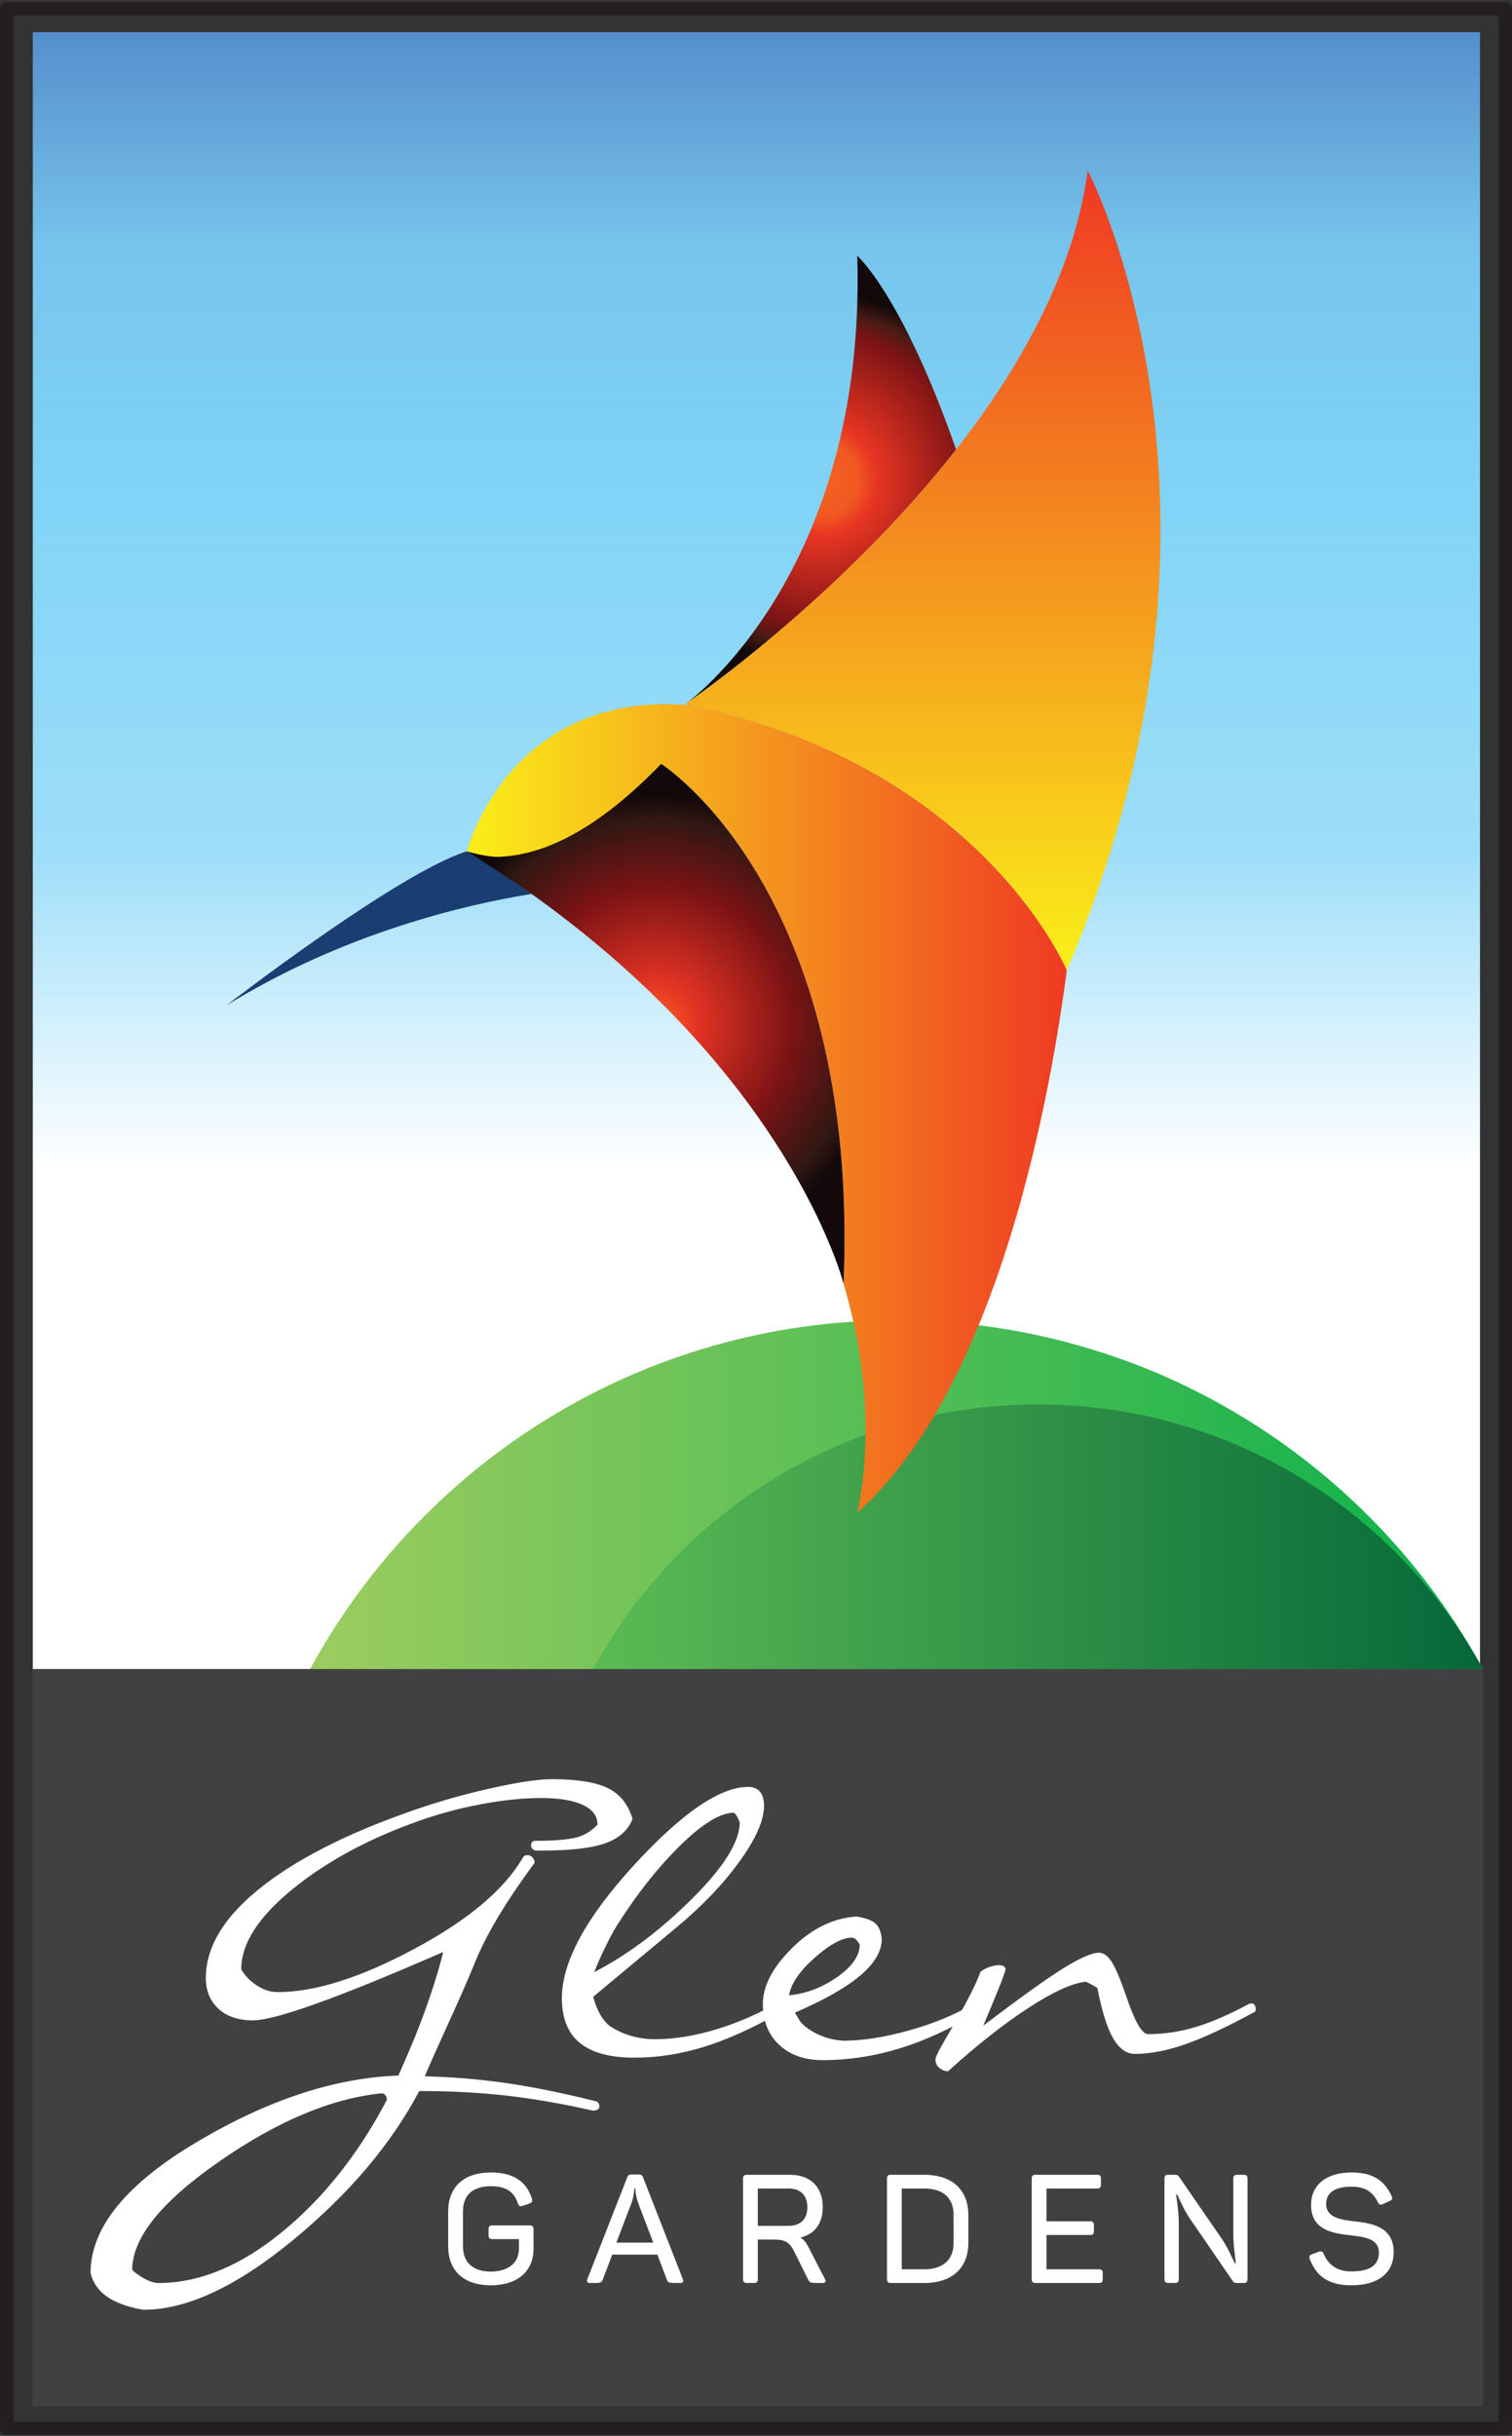
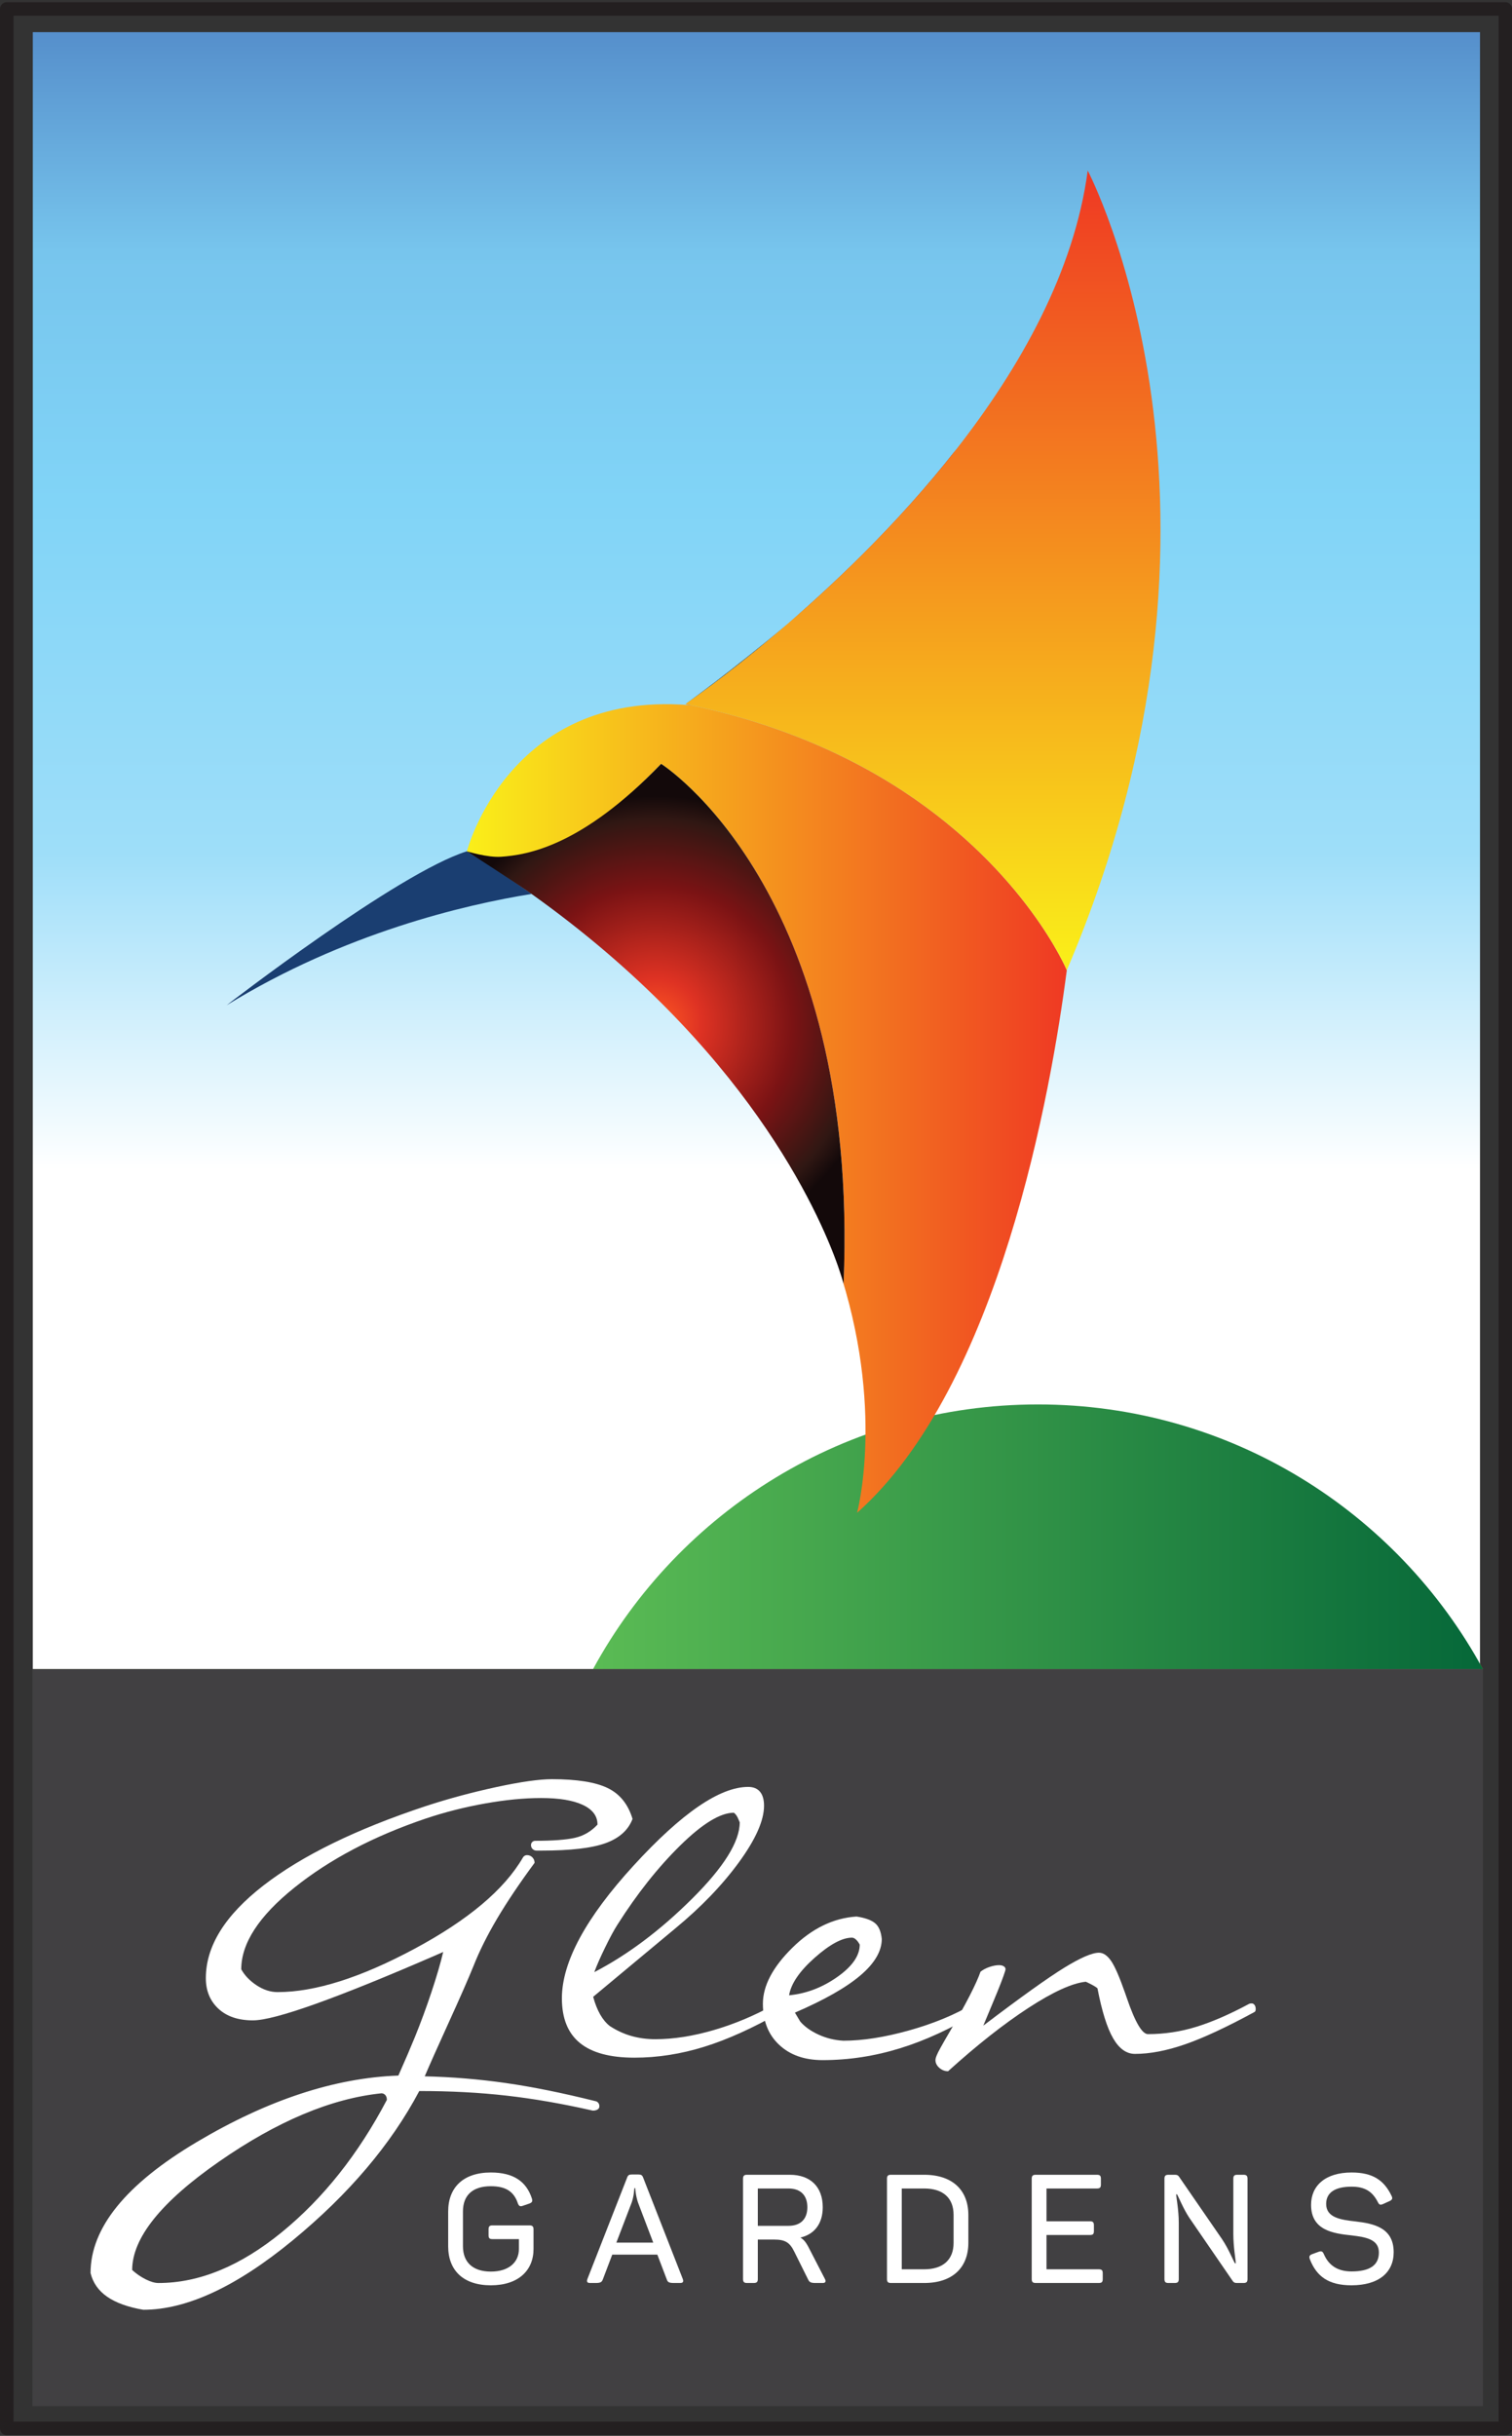
<svg xmlns="http://www.w3.org/2000/svg" width="100%" height="100%" viewBox="0 0 1400 2255" version="1.1" xml:space="preserve" style="fill-rule:evenodd;clip-rule:evenodd;stroke-linejoin:round;stroke-miterlimit:2;">
  <rect x="0" y="0" width="1400" height="2255" fill="#333333" stroke="none" />
  <g transform="matrix(4.167,0,0,4.167,0,0)">
    <path d="M168.42,274.758C98.878,274.758 38.385,313.593 7.334,370.812L329.507,370.812C298.456,313.593 237.962,274.758 168.42,274.758Z" style="fill:url(#_Linear1);" />
    <g transform="matrix(0.25,0,0,0.24,-14.252,0)">
      <rect x="86.164" y="29.775" width="1286.29" height="1515.28" style="fill:url(#_Linear2);" />
    </g>
-     <path d="M199.203,293.315C142.951,293.315 94.017,324.648 68.9,370.812L329.507,370.812C304.389,324.648 255.456,293.315 199.203,293.315Z" style="fill:url(#_Linear3);" />
    <path d="M230.641,312.013C187.961,312.013 150.833,335.786 131.776,370.812L329.507,370.812C310.449,335.786 273.322,312.013 230.641,312.013Z" style="fill:url(#_Linear4);" />
    <path d="M103.749,189.124C88.394,193.9 50.365,223.324 50.365,223.324C76.528,207.231 103.384,200.973 118.111,198.6C114.54,196.056 110.793,193.527 106.859,191.025C105.827,190.391 104.805,189.755 103.749,189.124Z" style="fill:rgb(26,62,113);fill-rule:nonzero;" />
    <path d="M152.32,156.396L152.911,156.633C153.154,156.652 153.396,156.668 153.641,156.69C153.196,156.596 152.771,156.487 152.32,156.396Z" style="fill:rgb(241,90,41);fill-rule:nonzero;" />
-     <path d="M212.449,99.876C200.448,65.514 190.486,56.815 190.486,56.815C192.644,127.883 152.32,156.396 152.32,156.396C152.32,156.396 186.237,133.366 212.449,99.876Z" style="fill:url(#_Radial5);" />
+     <path d="M212.449,99.876C192.644,127.883 152.32,156.396 152.32,156.396C152.32,156.396 186.237,133.366 212.449,99.876Z" style="fill:url(#_Radial5);" />
    <path d="M200.797,175.849C194.025,171.388 186.106,167.182 176.948,163.603C175.334,162.973 173.68,162.364 171.987,161.775C166.325,159.807 160.226,158.083 153.641,156.69C153.396,156.668 153.154,156.652 152.911,156.633C112.925,153.518 103.749,189.124 103.749,189.124C104.805,189.755 105.827,190.391 106.859,191.025C106.719,190.936 106.589,190.845 106.448,190.756C106.448,190.756 110.565,191.12 112.434,191.055C118.246,190.854 129.231,188.035 146.904,169.708C146.904,169.708 191.099,197.544 187.445,285.199C187.445,285.199 187.073,283.743 186.16,281.162C196.788,312.787 190.443,336.09 190.443,336.09C222.077,308.003 233.58,242.287 237.049,215.539C237.045,215.53 227.953,193.742 200.797,175.849Z" style="fill:url(#_Linear6);" />
    <path d="M146.904,169.708C129.231,188.035 117.184,189.918 111.385,190.337C108.275,190.562 103.749,189.124 103.749,189.124C103.889,189.213 114.54,196.056 118.111,198.6C165.787,232.565 181.93,269.209 186.16,281.162C187.073,283.743 187.445,285.199 187.445,285.199C191.099,197.544 146.904,169.708 146.904,169.708Z" style="fill:url(#_Radial7);" />
    <path d="M241.695,37.898C238.711,60.31 226.72,81.642 212.449,99.876C186.237,133.366 152.32,156.396 152.32,156.396C152.771,156.487 153.196,156.596 153.641,156.69C160.226,158.083 166.325,159.807 171.987,161.775C173.68,162.364 175.334,162.973 176.948,163.603C186.106,167.182 194.025,171.388 200.797,175.849C227.953,193.742 237.045,215.53 237.049,215.539C281.012,112.43 241.695,37.898 241.695,37.898Z" style="fill:url(#_Linear8);" />
    <rect x="7.212" y="370.812" width="322.295" height="163.734" style="fill:rgb(65,64,66);fill-rule:nonzero;" />
    <path d="M85.965,466.512C85.965,466.093 85.862,465.751 85.653,465.486C85.443,465.22 85.157,465.074 84.794,465.047C73.631,466.19 61.603,471.242 48.71,480.201C35.818,489.158 29.371,497.195 29.371,504.312C30.293,505.148 31.297,505.84 32.386,506.385C33.474,506.927 34.408,507.2 35.189,507.2C44.258,507.2 53.4,503.438 62.608,495.918C71.817,488.398 79.604,478.596 85.965,466.512ZM140.552,404.098C139.604,406.582 137.607,408.375 134.566,409.477C131.524,410.58 126.78,411.131 120.334,411.131L119.203,411.131C118.868,411.131 118.583,411.012 118.346,410.775C118.107,410.538 117.989,410.252 117.989,409.917C117.989,409.639 118.08,409.409 118.262,409.227C118.442,409.045 118.672,408.954 118.952,408.954C122.831,408.954 125.748,408.739 127.702,408.305C129.654,407.874 131.343,406.89 132.767,405.355C132.767,403.458 131.678,401.998 129.501,400.98C127.324,399.962 124.24,399.452 120.25,399.452C116.483,399.452 112.325,399.857 107.776,400.666C103.226,401.476 98.83,402.592 94.59,404.014C82.979,407.949 73.248,413.071 65.392,419.377C57.536,425.684 53.607,431.726 53.607,437.503C54.361,438.87 55.498,440.056 57.019,441.061C58.54,442.065 60.096,442.568 61.687,442.568C70.003,442.568 80.133,439.366 92.078,432.96C104.021,426.556 112.058,419.796 116.189,412.679C116.274,412.513 116.399,412.381 116.566,412.283C116.734,412.185 116.902,412.135 117.069,412.135C117.572,412.135 117.982,412.303 118.303,412.638C118.624,412.973 118.786,413.378 118.786,413.852C115.436,418.4 112.666,422.524 110.475,426.221C108.285,429.919 106.533,433.429 105.222,436.75C104.105,439.512 102.272,443.698 99.716,449.307C97.163,454.917 95.385,458.907 94.38,461.28C100.409,461.419 106.401,461.913 112.359,462.765C118.317,463.617 125.035,464.977 132.514,466.846C132.738,466.958 132.906,467.104 133.018,467.286C133.129,467.468 133.184,467.684 133.184,467.935C133.184,468.242 133.052,468.479 132.787,468.647C132.521,468.814 132.166,468.898 131.719,468.898C124.967,467.363 118.583,466.254 112.568,465.571C106.554,464.886 100.088,464.544 93.166,464.544C86.887,476.405 77.502,487.469 65.015,497.74C52.526,508.009 41.468,513.145 31.841,513.145C28.437,512.559 25.765,511.596 23.825,510.256C21.885,508.917 20.65,507.159 20.12,504.982C20.12,494.934 27.983,485.237 43.709,475.888C59.433,466.539 74.371,461.615 88.52,461.112C89.301,459.353 89.985,457.791 90.57,456.424C91.157,455.056 91.702,453.76 92.203,452.53C93.515,449.294 94.736,445.98 95.865,442.589C96.997,439.198 97.867,436.219 98.482,433.652L97.059,434.279C74.705,443.992 61.086,448.847 56.203,448.847C52.938,448.847 50.378,447.982 48.522,446.251C46.666,444.522 45.738,442.261 45.738,439.471C45.738,432.354 50.009,425.49 58.547,418.874C67.087,412.26 79.101,406.387 94.59,401.251C99.612,399.606 104.839,398.197 110.266,397.024C115.693,395.851 119.817,395.266 122.637,395.266C128.188,395.266 132.319,395.922 135.026,397.234C137.734,398.545 139.575,400.834 140.552,404.098Z" style="fill:white;fill-rule:nonzero;" />
    <path d="M164.371,404.852C164.314,404.713 164.232,404.517 164.12,404.266C163.841,403.54 163.492,403.025 163.073,402.718C160.06,402.718 156.083,405.145 151.144,410.001C146.204,414.857 141.558,420.717 137.203,427.583C136.451,428.754 135.536,430.443 134.461,432.648C133.388,434.852 132.585,436.681 132.056,438.13C139.478,434.279 146.721,428.845 153.781,421.826C160.841,414.808 164.371,409.149 164.371,404.852ZM173.79,446.335C173.79,446.531 173.761,446.684 173.706,446.796C173.65,446.907 173.565,446.991 173.456,447.046C167.286,450.563 161.615,453.124 156.439,454.728C151.262,456.333 146.106,457.135 140.972,457.135C135.557,457.135 131.517,456.047 128.854,453.869C126.187,451.694 124.855,448.387 124.855,443.949C124.855,435.884 130.177,426.041 140.825,414.417C151.471,402.795 159.948,396.983 166.255,396.983C167.4,396.983 168.27,397.338 168.871,398.049C169.47,398.762 169.771,399.8 169.771,401.169C169.771,404.433 167.922,408.605 164.225,413.684C160.527,418.764 155.803,423.675 150.055,428.419L131.804,443.614C132.223,445.149 132.739,446.454 133.352,447.529C133.967,448.604 134.678,449.46 135.488,450.102C137.021,451.107 138.627,451.847 140.303,452.321C141.977,452.796 143.749,453.033 145.618,453.033C149.636,453.033 153.97,452.357 158.616,451.002C163.262,449.649 167.803,447.731 172.242,445.247C172.324,445.192 172.415,445.149 172.513,445.121C172.611,445.094 172.757,445.08 172.952,445.08C173.203,445.08 173.406,445.199 173.56,445.436C173.713,445.673 173.79,445.973 173.79,446.335Z" style="fill:white;fill-rule:nonzero;" />
    <path d="M191.036,432.019C190.783,431.545 190.505,431.168 190.198,430.89C189.89,430.61 189.597,430.471 189.319,430.471C187.141,430.471 184.372,431.964 181.01,434.95C177.647,437.936 175.756,440.712 175.337,443.279C179.132,442.917 182.698,441.564 186.032,439.219C189.367,436.875 191.036,434.475 191.036,432.019ZM217.7,446.335C217.7,446.531 217.673,446.684 217.616,446.796C217.561,446.907 217.463,446.991 217.324,447.046C211.462,450.619 205.693,453.284 200.014,455.042C194.336,456.8 188.592,457.679 182.789,457.679C178.77,457.679 175.554,456.55 173.14,454.288C170.726,452.029 169.519,448.986 169.519,445.163C169.519,441.172 171.696,437.029 176.05,432.73C180.402,428.434 185.16,426.116 190.323,425.782C192.193,426.061 193.553,426.542 194.404,427.226C195.256,427.911 195.766,429.088 195.932,430.763C195.932,433.47 194.349,436.171 191.182,438.863C188.014,441.557 183.165,444.313 176.635,447.13L177.808,449.098C178.783,450.243 180.138,451.212 181.867,452.007C183.598,452.803 185.44,453.257 187.394,453.368C191.662,453.368 196.504,452.614 201.919,451.107C207.333,449.601 212.077,447.647 216.151,445.247C216.236,445.192 216.325,445.149 216.423,445.121C216.521,445.094 216.654,445.08 216.821,445.08C217.072,445.08 217.281,445.199 217.449,445.436C217.616,445.673 217.7,445.973 217.7,446.335Z" style="fill:white;fill-rule:nonzero;" />
    <path d="M279.025,446.335C279.025,446.531 278.998,446.684 278.941,446.796C278.886,446.907 278.788,446.991 278.649,447.046C272.482,450.396 267.36,452.776 263.286,454.184C259.211,455.593 255.515,456.297 252.192,456.297C250.295,456.297 248.678,455.14 247.337,452.824C245.997,450.508 244.84,446.811 243.863,441.731C243.583,441.452 242.873,441.033 241.727,440.475C241.504,440.364 241.351,440.293 241.267,440.266C238.254,440.573 234.011,442.505 228.543,446.062C223.072,449.622 217.115,454.318 210.667,460.148C209.943,460.148 209.294,459.898 208.722,459.396C208.15,458.893 207.864,458.322 207.864,457.679C207.864,457.176 208.226,456.284 208.952,455.001C209.035,454.833 209.105,454.707 209.162,454.623C209.496,454.01 210.139,452.894 211.086,451.275C214.714,445.053 216.974,440.642 217.868,438.048C218.37,437.629 219.019,437.28 219.814,437C220.61,436.722 221.342,436.581 222.011,436.581C222.43,436.581 222.772,436.665 223.038,436.834C223.303,437 223.435,437.223 223.435,437.503C223.435,437.558 223.421,437.629 223.394,437.713C223.364,437.795 223.351,437.852 223.351,437.879C222.961,439.164 222.096,441.403 220.756,444.598C219.417,447.793 218.663,449.601 218.495,450.018C226.839,443.684 232.825,439.401 236.453,437.169C240.081,434.936 242.663,433.819 244.198,433.819C245.146,433.819 246.04,434.42 246.877,435.62C247.714,436.82 248.76,439.219 250.017,442.819C250.099,443.042 250.211,443.363 250.352,443.782C252.192,449.196 253.77,451.904 255.082,451.904C258.737,451.904 262.309,451.366 265.798,450.291C269.286,449.216 273.165,447.536 277.435,445.247C277.519,445.192 277.615,445.149 277.727,445.121C277.839,445.094 277.979,445.08 278.146,445.08C278.398,445.08 278.606,445.199 278.774,445.436C278.941,445.673 279.025,445.973 279.025,446.335Z" style="fill:white;fill-rule:nonzero;" />
    <path d="M118.552,495.31L118.552,499.645C118.552,504.387 115.2,507.706 109.07,507.706C102.94,507.706 99.587,504.387 99.587,499.036L99.587,491.314C99.587,485.964 102.94,482.645 109.07,482.645C114.149,482.645 116.96,484.677 118.18,488.402C118.383,489.045 118.247,489.316 117.603,489.554L116.215,490.028C115.572,490.265 115.301,490.129 115.064,489.486C114.218,486.946 112.456,485.693 109.07,485.693C105.006,485.693 102.872,487.724 102.872,491.281L102.872,499.036C102.872,502.592 105.074,504.658 109.07,504.658C113.066,504.658 115.301,502.592 115.301,499.645L115.301,497.444L109.442,497.444C108.766,497.444 108.561,497.241 108.561,496.563L108.561,495.277C108.561,494.633 108.766,494.396 109.442,494.396L117.638,494.396C118.315,494.396 118.552,494.633 118.552,495.31Z" style="fill:white;fill-rule:nonzero;" />
    <path d="M141.157,486.133L140.954,486.133C140.919,486.2 140.919,487.724 140.378,489.283L136.957,498.224L145.153,498.224L141.767,489.316C141.225,487.724 141.157,486.2 141.157,486.133ZM151.113,507.197L149.793,507.197C148.675,507.197 148.371,507.028 148.168,506.418L146.067,500.898L136.043,500.898L133.944,506.418C133.706,507.028 133.402,507.197 132.318,507.197L131.133,507.197C130.455,507.197 130.32,506.893 130.522,506.316L139.329,483.83C139.532,483.221 139.802,483.085 140.446,483.085L141.8,483.085C142.444,483.085 142.715,483.221 142.917,483.796L151.723,506.316C151.926,506.893 151.791,507.197 151.113,507.197Z" style="fill:white;fill-rule:nonzero;" />
    <path d="M175.197,486.2L168.391,486.2L168.391,494.497L175.197,494.497C177.873,494.497 179.397,493.008 179.397,490.367C179.397,487.691 177.873,486.2 175.197,486.2ZM182.818,490.367C182.818,494.023 180.955,496.394 177.84,497.105C178.585,497.512 179.058,498.155 179.532,499.001L183.292,506.283C183.563,506.79 183.494,507.197 182.818,507.197L181.327,507.197C180.21,507.197 179.871,507.063 179.567,506.418L176.485,500.221C175.503,498.224 174.521,497.545 172.014,497.545L168.391,497.545L168.391,506.316C168.391,506.96 168.153,507.197 167.477,507.197L165.986,507.197C165.342,507.197 165.106,506.96 165.106,506.316L165.106,484.033C165.106,483.389 165.342,483.153 165.986,483.153L175.503,483.153C180.041,483.153 182.818,485.794 182.818,490.367Z" style="fill:white;fill-rule:nonzero;" />
    <path d="M205.353,486.2L200.375,486.2L200.375,504.149L205.353,504.149C209.553,504.149 211.89,502.017 211.89,498.29L211.89,492.059C211.89,488.334 209.586,486.2 205.353,486.2ZM215.174,492.094L215.174,498.257C215.174,503.777 211.652,507.197 205.353,507.197L197.971,507.197C197.326,507.197 197.09,506.96 197.09,506.316L197.09,484.033C197.09,483.389 197.326,483.153 197.971,483.153L205.353,483.153C211.652,483.153 215.174,486.574 215.174,492.094Z" style="fill:white;fill-rule:nonzero;" />
    <path d="M244.627,484.033L244.627,485.321C244.627,485.964 244.424,486.2 243.746,486.2L232.537,486.2L232.537,493.482L242.188,493.482C242.865,493.482 243.069,493.719 243.069,494.396L243.069,495.649C243.069,496.327 242.865,496.53 242.188,496.53L232.537,496.53L232.537,504.149L244.153,504.149C244.83,504.149 245.032,504.387 245.032,505.03L245.032,506.316C245.032,506.96 244.83,507.197 244.153,507.197L230.133,507.197C229.488,507.197 229.252,506.96 229.252,506.316L229.252,484.033C229.252,483.389 229.488,483.153 230.133,483.153L243.746,483.153C244.424,483.153 244.627,483.389 244.627,484.033Z" style="fill:white;fill-rule:nonzero;" />
    <path d="M277.202,484.033L277.202,506.316C277.202,506.96 276.965,507.197 276.322,507.197L274.832,507.197C274.392,507.197 274.154,507.096 273.918,506.757L264.266,492.702C262.877,490.603 261.861,487.962 261.523,487.488L261.354,487.488C261.354,488.131 261.928,490.975 261.928,493.786L261.928,506.316C261.928,506.96 261.691,507.197 261.015,507.197L259.626,507.197C258.982,507.197 258.746,506.96 258.746,506.316L258.746,484.033C258.746,483.389 258.982,483.153 259.626,483.153L261.117,483.153C261.59,483.153 261.828,483.323 261.997,483.594L271.513,497.411C273.07,499.713 274.02,502.253 274.425,502.829L274.595,502.829C274.595,502.083 274.053,499.307 274.053,496.292L274.053,484.033C274.053,483.389 274.256,483.153 274.934,483.153L276.322,483.153C276.965,483.153 277.202,483.389 277.202,484.033Z" style="fill:white;fill-rule:nonzero;" />
    <path d="M300.334,482.645C305.041,482.645 307.548,484.372 309.206,487.825C309.511,488.435 309.343,488.741 308.733,489.012L307.31,489.655C306.7,489.926 306.464,489.825 306.158,489.215C305.008,486.979 303.416,485.794 300.334,485.794C296.642,485.794 294.678,487.116 294.678,489.621C294.678,492.636 297.794,493.143 301.18,493.516C305.211,493.99 309.68,494.869 309.68,500.356C309.68,504.827 306.396,507.706 300.299,507.706C295.22,507.706 292.545,505.741 291.054,501.913C290.817,501.27 290.986,500.999 291.63,500.763L293.019,500.255C293.629,500.052 293.898,500.153 294.171,500.797C295.255,503.303 297.253,504.623 300.299,504.623C304.297,504.623 306.396,503.303 306.396,500.424C306.396,497.512 303.55,497.004 300.401,496.631C296.235,496.191 291.325,495.514 291.325,489.825C291.325,485.592 294.475,482.645 300.334,482.645Z" style="fill:white;fill-rule:nonzero;" />
    <path d="M3,538L333,538L333,3.486L3,3.486L3,538ZM334.5,541L1.5,541C0.671,541 0,540.328 0,539.5L0,1.986C0,1.158 0.671,0.486 1.5,0.486L334.5,0.486C335.328,0.486 336,1.158 336,1.986L336,539.5C336,540.328 335.328,541 334.5,541Z" style="fill:rgb(35,31,32);fill-rule:nonzero;" />
  </g>
  <defs>
    <linearGradient id="_Linear1" x1="0" y1="0" x2="1" y2="0" gradientUnits="userSpaceOnUse" gradientTransform="matrix(322.172,0,0,322.172,7.334,322.785)">
      <stop offset="0" style="stop-color:rgb(255,243,39);stop-opacity:1" />
      <stop offset="1" style="stop-color:rgb(141,199,63);stop-opacity:1" />
    </linearGradient>
    <linearGradient id="_Linear2" x1="0" y1="0" x2="1" y2="0" gradientUnits="userSpaceOnUse" gradientTransform="matrix(6.18669e-14,1054.44,-1140.47,7.28801e-14,236.443,29.775)">
      <stop offset="0" style="stop-color:rgb(86,144,204);stop-opacity:1" />
      <stop offset="0.19" style="stop-color:rgb(119,197,237);stop-opacity:1" />
      <stop offset="0.41" style="stop-color:rgb(129,212,247);stop-opacity:1" />
      <stop offset="0.72" style="stop-color:rgb(158,222,249);stop-opacity:1" />
      <stop offset="1" style="stop-color:white;stop-opacity:1" />
    </linearGradient>
    <linearGradient id="_Linear3" x1="0" y1="0" x2="1" y2="0" gradientUnits="userSpaceOnUse" gradientTransform="matrix(260.606,0,0,260.606,68.9,332.064)">
      <stop offset="0" style="stop-color:rgb(156,204,95);stop-opacity:1" />
      <stop offset="1" style="stop-color:rgb(11,177,75);stop-opacity:1" />
    </linearGradient>
    <linearGradient id="_Linear4" x1="0" y1="0" x2="1" y2="0" gradientUnits="userSpaceOnUse" gradientTransform="matrix(197.73,0,0,197.73,131.776,341.412)">
      <stop offset="0" style="stop-color:rgb(90,187,84);stop-opacity:1" />
      <stop offset="1" style="stop-color:rgb(6,104,57);stop-opacity:1" />
    </linearGradient>
    <radialGradient id="_Radial5" cx="0" cy="0" r="1" gradientUnits="userSpaceOnUse" gradientTransform="matrix(41.128,0,0,41.128,182.385,106.605)">
      <stop offset="0" style="stop-color:rgb(242,101,33);stop-opacity:1" />
      <stop offset="0.2" style="stop-color:rgb(241,88,34);stop-opacity:1" />
      <stop offset="0.3" style="stop-color:rgb(232,53,35);stop-opacity:1" />
      <stop offset="0.8" style="stop-color:rgb(122,19,20);stop-opacity:1" />
      <stop offset="0.9" style="stop-color:rgb(74,27,20);stop-opacity:1" />
      <stop offset="1" style="stop-color:rgb(19,9,10);stop-opacity:1" />
    </radialGradient>
    <linearGradient id="_Linear6" x1="0" y1="0" x2="1" y2="0" gradientUnits="userSpaceOnUse" gradientTransform="matrix(133.3,0,0,133.3,103.749,246.265)">
      <stop offset="0" style="stop-color:rgb(250,239,25);stop-opacity:1" />
      <stop offset="1" style="stop-color:rgb(239,57,35);stop-opacity:1" />
    </linearGradient>
    <radialGradient id="_Radial7" cx="0" cy="0" r="1" gradientUnits="userSpaceOnUse" gradientTransform="matrix(50.472,0,0,50.472,145.704,227.453)">
      <stop offset="0" style="stop-color:rgb(242,101,33);stop-opacity:1" />
      <stop offset="0.1" style="stop-color:rgb(239,70,35);stop-opacity:1" />
      <stop offset="0.2" style="stop-color:rgb(222,50,35);stop-opacity:1" />
      <stop offset="0.6" style="stop-color:rgb(123,19,20);stop-opacity:1" />
      <stop offset="0.9" style="stop-color:rgb(48,23,19);stop-opacity:1" />
      <stop offset="1" style="stop-color:rgb(19,9,10);stop-opacity:1" />
    </radialGradient>
    <linearGradient id="_Linear8" x1="0" y1="0" x2="1" y2="0" gradientUnits="userSpaceOnUse" gradientTransform="matrix(7.97552e-09,-177.642,177.642,7.97552e-09,205.095,215.539)">
      <stop offset="0" style="stop-color:rgb(250,239,25);stop-opacity:1" />
      <stop offset="1" style="stop-color:rgb(239,57,35);stop-opacity:1" />
    </linearGradient>
  </defs>
</svg>